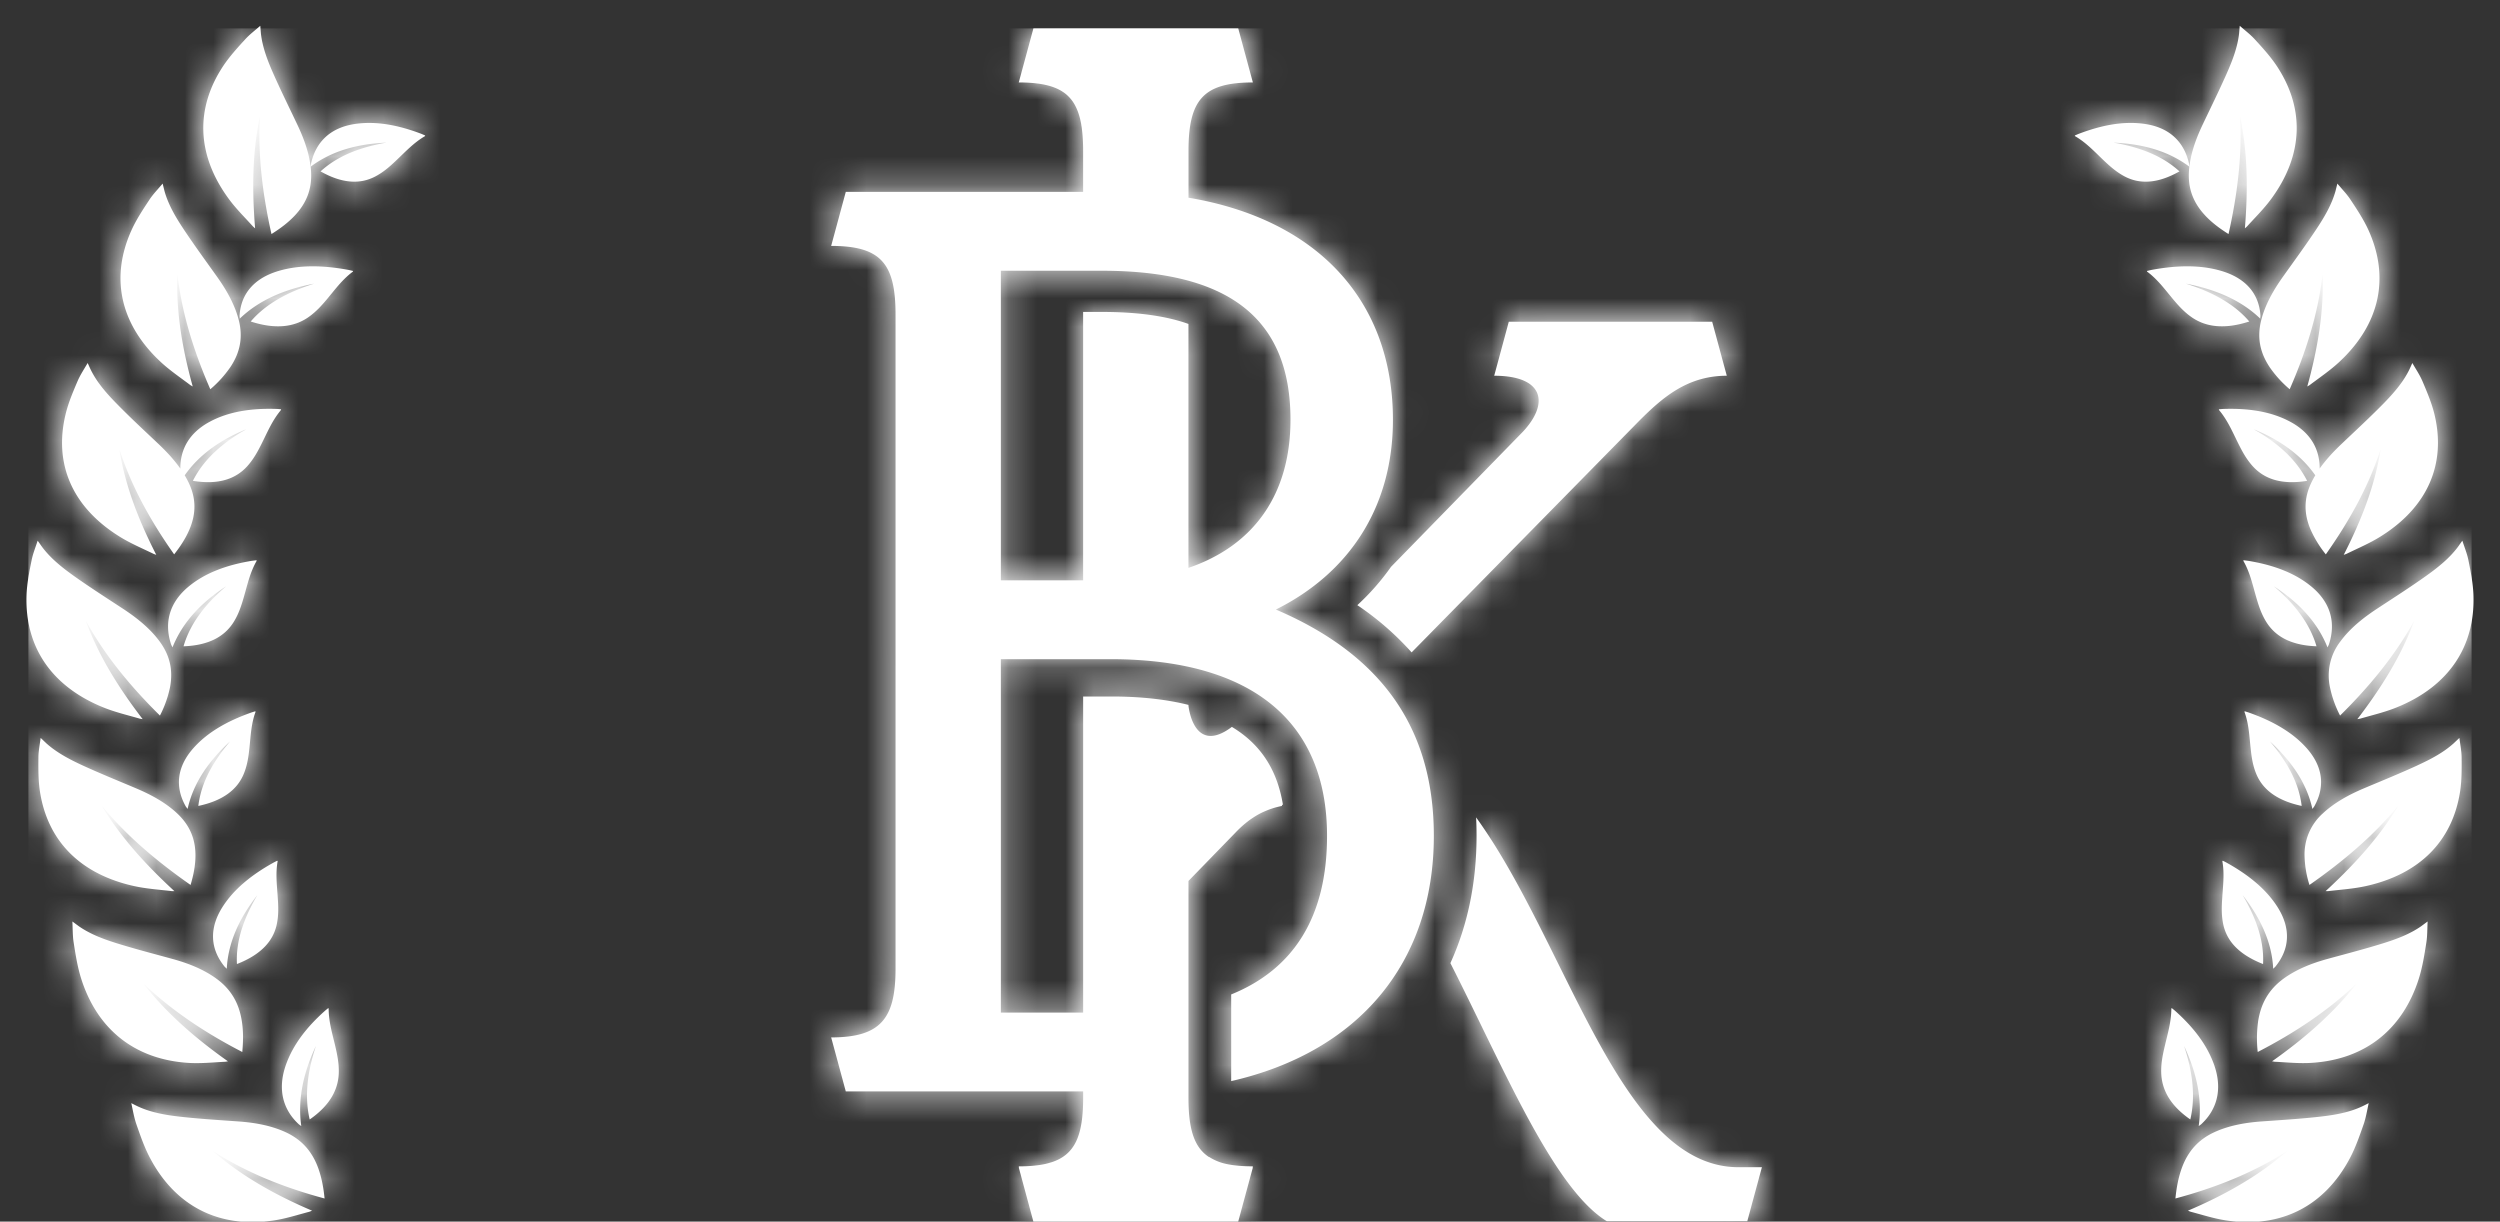
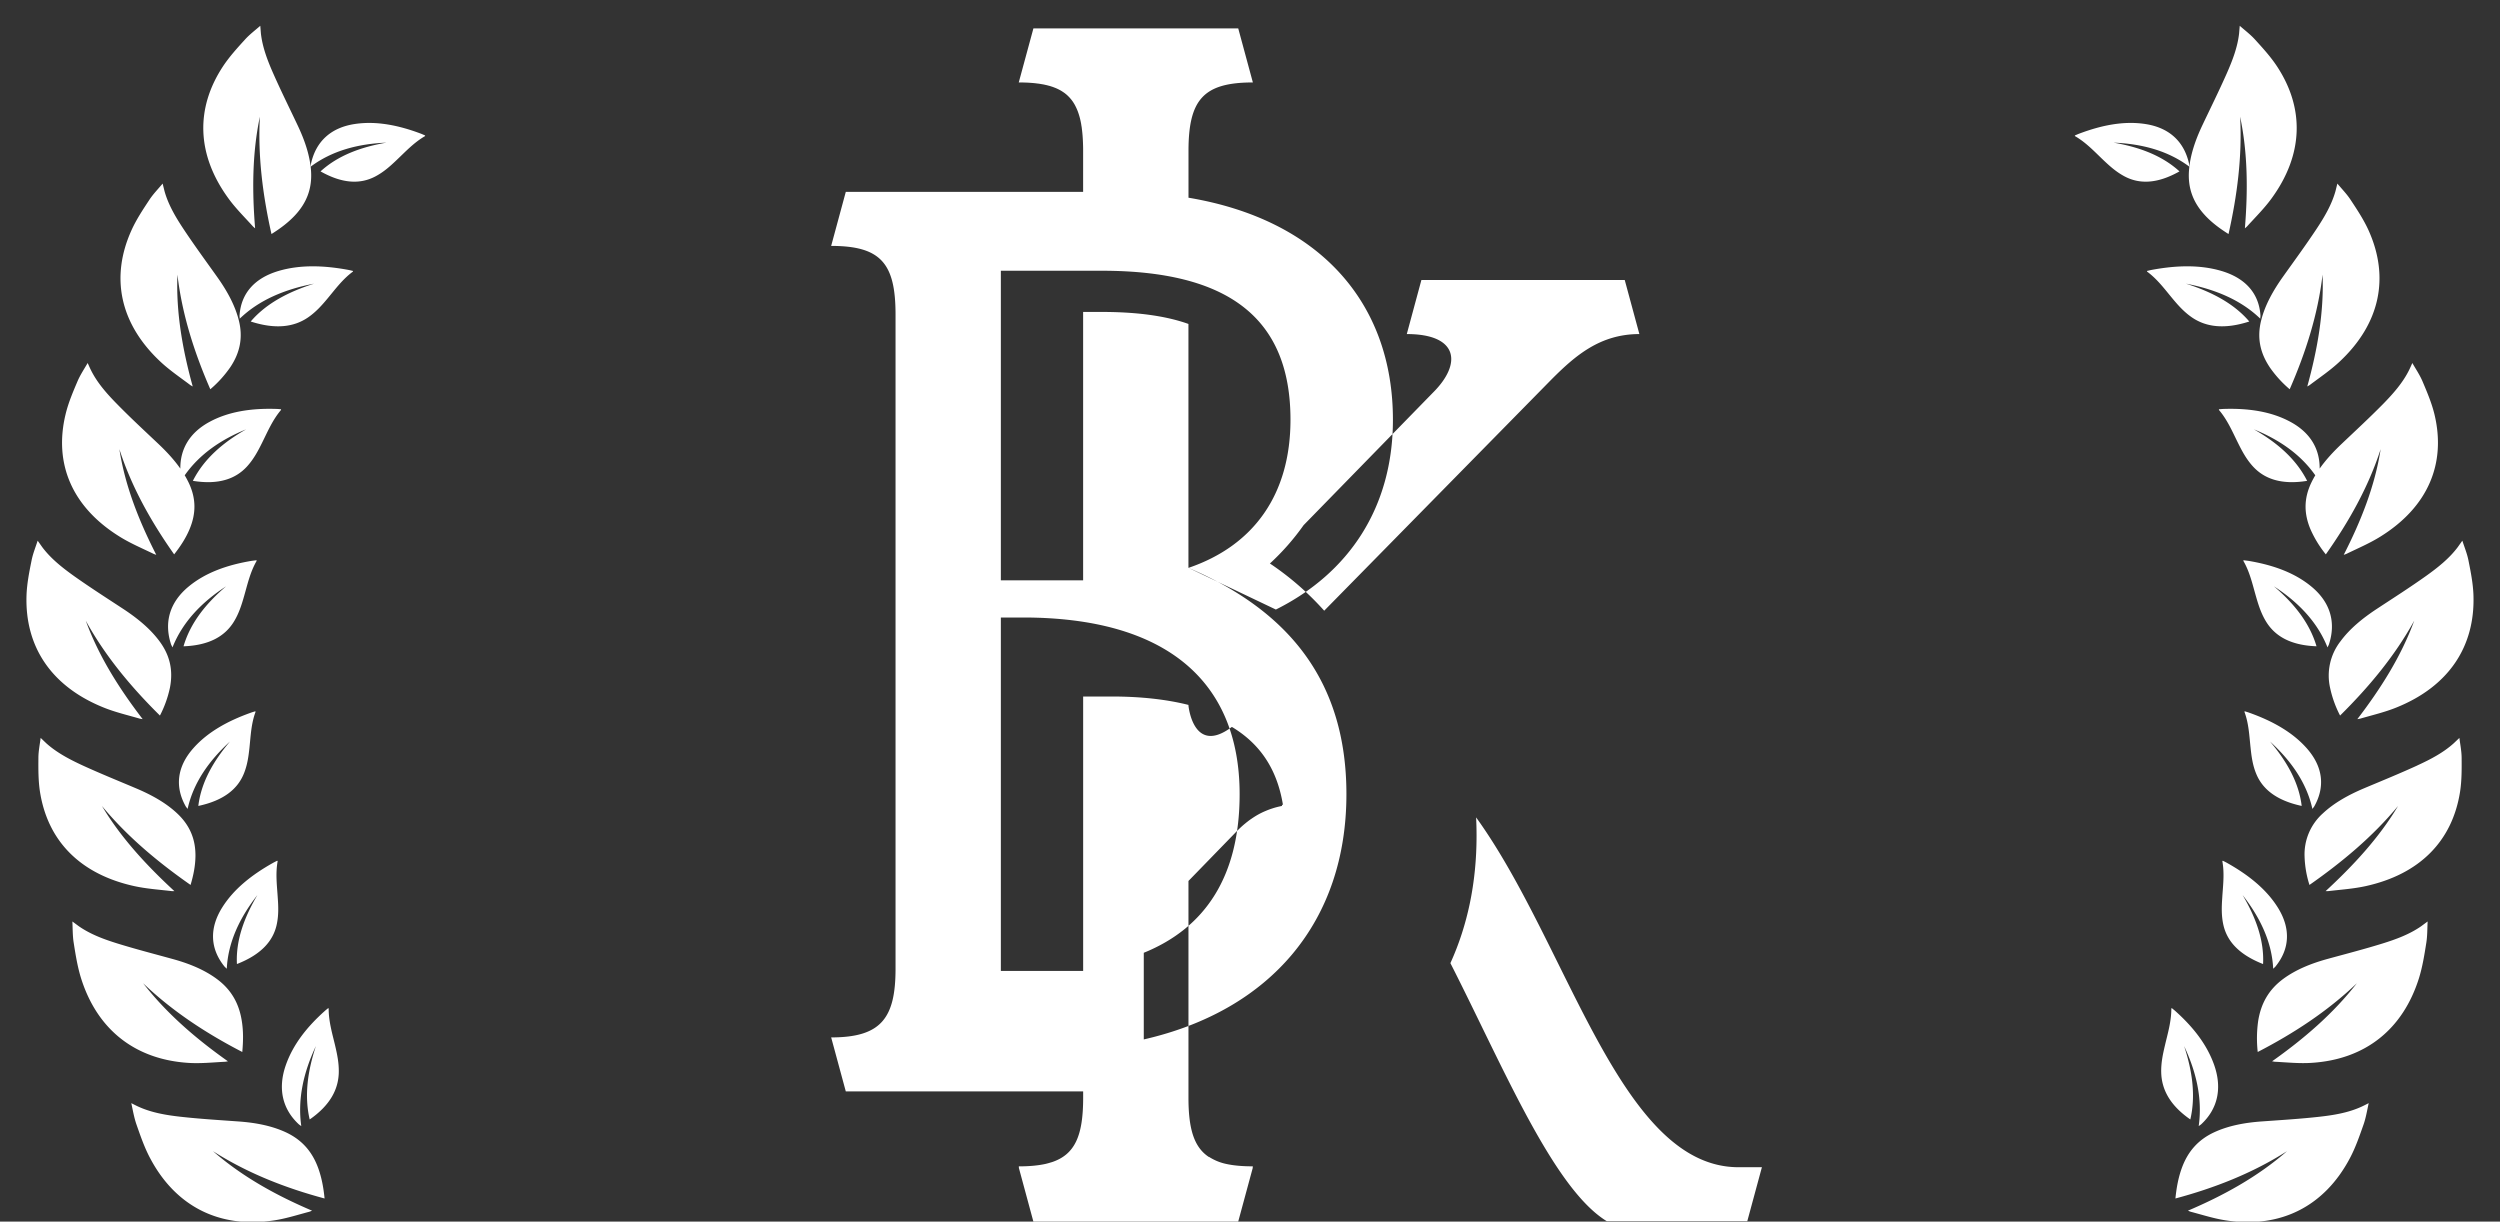
<svg xmlns="http://www.w3.org/2000/svg" xmlns:xlink="http://www.w3.org/1999/xlink" width="88" height="43" viewBox="0 0 88 43">
  <rect x="0" y="0" width="88" height="43" fill="#333333" stroke="none" />
  <defs>
-     <path id="a" d="M5.348 15.494c-.006-.699.337-1.27 1.026-1.643.686-.372 1.49-.483 2.345-.457.057.001.115.008.173.012 0 .014.004.022 0 .025-.296.348-.47.76-.669 1.159-.144.29-.296.576-.528.83-.394.43-.985.655-1.906.506.398-.79 1.083-1.363 1.874-1.813-.878.358-1.636.87-2.161 1.618.048.08.092.163.133.246.279.574.265 1.11.037 1.652-.128.305-.31.59-.542.885-.807-1.143-1.499-2.37-1.928-3.703.203 1.308.699 2.545 1.299 3.719-.051-.018-.078-.025-.101-.037-.4-.194-.82-.372-1.19-.604-1.68-1.043-2.32-2.575-1.901-4.308.096-.402.262-.79.425-1.172.092-.212.223-.41.352-.631.047.102.079.178.116.252.22.444.557.826.915 1.19.478.489.98.952 1.469 1.415.29.275.55.558.762.86zm2.554-8.526c-.29-.32-.603-.63-.853-.973-1.138-1.553-1.17-3.186-.2-4.659.226-.342.506-.649.783-.953.153-.168.34-.31.53-.475l.022.272c.055.485.233.952.436 1.41.27.611.568 1.21.85 1.807.256.537.44 1.075.478 1.614.045.636-.163 1.141-.571 1.576-.23.245-.502.451-.821.651-.304-1.353-.484-2.739-.408-4.131-.273 1.293-.274 2.62-.168 3.93-.04-.034-.06-.05-.078-.069zm4.7-2.947c-.99.042-1.906.277-2.665.845.007-.062.007-.09.013-.117.175-.774.701-1.262 1.552-1.386.75-.11 1.527.046 2.308.34.052.02.104.044.156.066-.004.013-.004.021-.008.024-.388.225-.683.544-1 .844-.228.218-.464.429-.762.582-.504.259-1.122.26-1.913-.186.627-.572 1.443-.86 2.318-1.012zm-6.91 8.528c-.353-.266-.728-.52-1.044-.817-1.438-1.344-1.762-2.98-1.023-4.62.171-.382.407-.736.638-1.086.129-.195.296-.366.462-.564l.067.27c.134.478.393.915.675 1.34.377.568.78 1.118 1.17 1.665.352.493.63.997.766 1.525.16.622.041 1.156-.291 1.656a4.035 4.035 0 0 1-.709.784c-.561-1.286-.995-2.633-1.157-4.035-.054 1.337.185 2.658.538 3.937-.047-.027-.072-.04-.093-.055zm4.836-3.04c-.2.24-.409.476-.69.668-.479.325-1.117.43-2.013.14.551-.646 1.349-1.051 2.23-1.332-1.017.195-1.927.567-2.616 1.232-.004-.059-.009-.086-.007-.112.05-.763.515-1.314 1.376-1.568.76-.224 1.59-.196 2.446-.038.057.01.114.026.172.039-.002.012 0 .02-.004.023-.365.27-.617.617-.894.948zM2.643 23.903c-1.838-.742-2.766-2.141-2.71-3.937.014-.417.096-.832.179-1.242.045-.228.134-.448.214-.692l.163.23c.303.404.707.723 1.127 1.022.563.399 1.143.77 1.71 1.142.513.336.963.706 1.289 1.147.386.521.48 1.058.366 1.638a3.883 3.883 0 0 1-.351.977c-1.009-.997-1.926-2.092-2.611-3.34.46 1.263 1.188 2.403 2.003 3.466-.054-.01-.081-.012-.106-.019-.426-.123-.868-.227-1.273-.392zM5.46 21.75c.245-.84.81-1.525 1.499-2.112-.846.55-1.526 1.243-1.887 2.15-.027-.057-.042-.082-.051-.108-.254-.775-.049-1.489.633-2.045.601-.491 1.365-.753 2.203-.893l.171-.022c.003.014.008.02.005.025-.226.391-.32.82-.442 1.244-.088.307-.184.613-.364.903-.306.491-.842.824-1.767.858zm-1.73 8.442C1.82 29.772.683 28.6.409 26.882c-.063-.398-.06-.807-.057-1.212.001-.224.047-.45.079-.696l.2.191c.369.331.82.567 1.281.78.619.284 1.25.539 1.867.8.556.234 1.06.514 1.455.885.468.438.655.941.646 1.52-.006.327-.067.65-.172 1-1.15-.804-2.23-1.703-3.12-2.78.676 1.13 1.58 2.101 2.551 2.998-.053 0-.08.001-.105-.002-.436-.051-.88-.081-1.302-.174zm1.805-2.812c-.384-.686-.304-1.394.27-2.042.507-.573 1.214-.961 2.016-1.248.053-.02.109-.035.164-.053.006.012.012.018.01.022-.153.413-.17.837-.214 1.261-.033.307-.074.616-.202.923-.215.521-.69.932-1.598 1.126.099-.836.536-1.585 1.113-2.266-.738.675-1.288 1.451-1.49 2.37-.037-.048-.056-.07-.069-.093zm1.386 8.994c-.428.022-.86.067-1.282.04-1.913-.12-3.222-1.199-3.782-2.968-.129-.41-.197-.842-.264-1.267-.037-.236-.033-.48-.045-.743l.226.167c.413.287.884.46 1.367.61.643.199 1.294.367 1.933.543.575.158 1.107.372 1.553.7.525.385.793.883.886 1.494.054.343.051.695.015 1.08-1.248-.645-2.45-1.424-3.49-2.42.844 1.086 1.888 1.972 2.985 2.748-.051.009-.077.015-.102.016zm1.815-4.81c-.126.55-.527 1.031-1.396 1.37-.043-.843.264-1.655.72-2.427-.617.791-1.031 1.649-1.077 2.593-.044-.043-.066-.06-.084-.082-.498-.618-.539-1.334-.08-2.07.406-.651 1.041-1.153 1.787-1.572.05-.028.102-.053.154-.08.007.012.014.017.013.022-.08.439-.021.865.005 1.296.022.31.033.624-.042.95zm1.15 10.09c-.418.11-.843.248-1.266.308-1.924.285-3.445-.519-4.328-2.18-.207-.384-.35-.804-.494-1.216-.078-.23-.12-.473-.176-.735.103.052.177.091.255.126.462.21.966.295 1.472.352.68.076 1.358.117 2.027.165.603.042 1.17.147 1.673.377.592.272.95.703 1.157 1.28.116.326.181.67.219 1.056-1.364-.366-2.705-.885-3.928-1.666 1.043.91 2.249 1.567 3.488 2.095-.05.019-.074.031-.098.038zm.015-3.249c-.198-.845-.065-1.723.218-2.582-.427.907-.65 1.851-.514 2.816-.048-.035-.072-.049-.091-.067-.572-.534-.743-1.255-.452-2.083.257-.732.75-1.347 1.364-1.897.04-.037.084-.071.128-.107.008.01.015.014.015.019 0 .454.126.871.227 1.297.072.309.138.62.129.961-.017.577-.295 1.137-1.024 1.643zm70.597-22.674c-.525-.749-1.283-1.26-2.161-1.618.79.45 1.476 1.024 1.874 1.813-.92.149-1.512-.077-1.906-.506-.232-.253-.384-.54-.528-.83-.199-.4-.373-.811-.67-1.159-.003-.003 0-.011.001-.025.059-.004.116-.01.173-.012.855-.026 1.66.085 2.345.457.69.373 1.032.944 1.026 1.643.212-.3.472-.584.762-.859.488-.463.99-.927 1.47-1.414.357-.365.694-.747.914-1.191.037-.074.07-.15.116-.252.128.222.26.418.352.63.163.384.328.771.426 1.173.418 1.732-.223 3.264-1.903 4.308-.37.232-.789.41-1.188.604-.024.012-.05.019-.102.037.6-1.174 1.096-2.411 1.3-3.72-.43 1.334-1.123 2.561-1.93 3.704a3.885 3.885 0 0 1-.541-.885c-.228-.542-.242-1.078.037-1.652.04-.083.085-.165.133-.246zm-3.874-9.144c-.408-.435-.617-.94-.572-1.576.038-.539.222-1.077.477-1.614.283-.596.58-1.196.851-1.808.202-.457.381-.923.436-1.409l.023-.272c.19.166.376.307.53.476.276.303.557.61.782.952.97 1.473.938 3.106-.2 4.66-.25.342-.563.653-.853.972-.017.019-.039.035-.078.07.107-1.31.105-2.637-.168-3.93.077 1.391-.103 2.777-.408 4.13-.319-.2-.59-.406-.82-.65zm-3.583-1.95c-.315-.3-.611-.62-.999-.844-.005-.003-.004-.01-.008-.024.053-.022.104-.046.156-.065.782-.295 1.558-.452 2.308-.341.851.124 1.377.612 1.553 1.386.005.027.005.055.012.117-.759-.568-1.675-.803-2.664-.845.876.152 1.692.44 2.319 1.012-.792.447-1.41.445-1.914.186-.298-.154-.534-.365-.763-.582zm5.847 7.28c-.332-.5-.45-1.033-.291-1.655.135-.528.415-1.031.766-1.525.39-.547.793-1.097 1.17-1.665.282-.424.54-.862.675-1.34l.067-.27c.166.198.333.369.461.564.232.35.467.705.639 1.086.739 1.641.415 3.276-1.023 4.62-.317.298-.691.551-1.044.817-.02.016-.045.028-.092.055.353-1.28.592-2.6.538-3.937-.162 1.402-.596 2.75-1.157 4.035a4.04 4.04 0 0 1-.71-.785zm-2.726-1.74c-.281-.192-.49-.428-.69-.668-.277-.332-.529-.678-.894-.948-.003-.003-.002-.01-.004-.023.058-.013.115-.028.172-.039.856-.158 1.686-.186 2.446.038.861.255 1.326.805 1.376 1.568.002.026-.003.053-.007.112-.688-.665-1.6-1.037-2.616-1.232.881.28 1.679.686 2.23 1.332-.896.29-1.534.185-2.013-.14zm6.511 10.25c.568-.373 1.148-.744 1.71-1.143.42-.299.825-.619 1.128-1.022l.163-.23c.08.244.17.464.215.692.082.41.164.825.177 1.241.056 1.797-.872 3.196-2.709 3.938-.405.165-.847.269-1.273.392-.025.007-.053.01-.106.02.814-1.064 1.542-2.204 2.003-3.467-.685 1.248-1.603 2.343-2.61 3.34a3.87 3.87 0 0 1-.352-.977 1.967 1.967 0 0 1 .366-1.637c.326-.442.777-.812 1.288-1.147zm-1.745 1.361c-.361-.907-1.041-1.6-1.887-2.15.69.587 1.254 1.273 1.5 2.111-.926-.033-1.462-.366-1.768-.857-.18-.29-.276-.596-.364-.903-.122-.424-.216-.853-.442-1.244-.003-.005.002-.011.005-.025l.171.022c.837.14 1.602.402 2.203.893.682.555.887 1.27.633 2.045-.009.026-.024.051-.05.108zm3.16 4.156c.463-.212.913-.447 1.282-.779l.2-.19c.032.245.077.47.079.695.003.405.006.814-.057 1.212-.274 1.718-1.413 2.89-3.323 3.31-.422.093-.866.123-1.302.174-.025.003-.052.001-.106.002.971-.897 1.876-1.869 2.551-2.998-.89 1.077-1.97 1.976-3.119 2.78a3.643 3.643 0 0 1-.172-1 1.933 1.933 0 0 1 .645-1.52c.396-.37.9-.65 1.456-.885.617-.26 1.248-.516 1.866-.8zm-3.692 1.53c-.202-.92-.752-1.696-1.49-2.371.577.681 1.014 1.43 1.113 2.266-.908-.195-1.382-.604-1.598-1.125-.128-.308-.169-.616-.201-.924-.046-.424-.062-.848-.215-1.26-.002-.005.004-.01.01-.023.055.018.11.033.164.053.802.287 1.509.675 2.017 1.248.574.648.653 1.356.269 2.042-.013.024-.032.045-.069.094zm3.83 4.129l.226-.167c-.012.264-.008.506-.045.743-.067.425-.135.857-.264 1.267-.56 1.77-1.869 2.849-3.782 2.967-.421.028-.854-.017-1.282-.039-.025 0-.05-.008-.102-.016 1.097-.776 2.14-1.662 2.985-2.748-1.041.996-2.242 1.775-3.49 2.42a4.363 4.363 0 0 1 .014-1.08c.094-.61.362-1.109.887-1.495.446-.327.978-.541 1.554-.7.639-.175 1.29-.343 1.932-.542.483-.15.955-.324 1.367-.61zm-5.125 1.415c-.018.021-.04.04-.085.082-.045-.944-.46-1.802-1.076-2.593.456.772.763 1.584.72 2.428-.869-.34-1.27-.821-1.396-1.372-.074-.325-.063-.638-.042-.95.026-.43.085-.856.005-1.295-.001-.005.006-.01.013-.021.052.026.105.051.154.079.746.419 1.38.92 1.786 1.571.46.737.419 1.453-.08 2.071zm1.55 5.291c.506-.057 1.01-.141 1.472-.352.078-.035.152-.074.255-.126-.057.262-.097.505-.175.735-.145.412-.288.832-.494 1.216-.883 1.661-2.405 2.464-4.329 2.18-.423-.06-.848-.198-1.267-.308-.024-.007-.049-.019-.098-.038 1.24-.528 2.446-1.186 3.488-2.095-1.222.781-2.564 1.3-3.928 1.666.038-.386.103-.73.219-1.056.207-.577.565-1.009 1.157-1.28.503-.23 1.07-.335 1.673-.377.669-.048 1.348-.089 2.027-.165zm-4.165.263c-.02.018-.043.032-.092.067.137-.965-.086-1.91-.513-2.816.283.858.416 1.737.218 2.582-.73-.505-1.006-1.066-1.024-1.643-.01-.34.057-.652.13-.96.1-.427.226-.844.226-1.298 0-.005.007-.009.016-.019.043.036.087.07.128.107.613.55 1.106 1.165 1.364 1.897.29.828.119 1.549-.453 2.083zm-16.291 1.514h.824l-.515 1.901H55.56c-1.885-1.152-3.648-5.436-5.506-9.085.601-1.319.921-2.823.921-4.48 0-.22-.005-.436-.016-.65 3.254 4.504 5.059 12.314 9.236 12.314zM40.834 18.989c2.3-.783 3.591-2.588 3.591-5.215 0-3.599-2.213-5.244-6.642-5.244H34.23v10.898h2.896V9.98h.657c1.247 0 2.267.142 3.05.423v8.585zm3.077 1.467c3.604 1.542 5.56 4.06 5.56 7.967 0 4.462-2.643 7.605-7.133 8.632v-3.05c2.196-.891 3.374-2.73 3.374-5.582 0-4.01-2.625-6.22-7.62-6.22H34.23v12.44h2.897V23.517h.997c1.025 0 1.93.1 2.71.296v.027s.168 1.77 1.528.747c.175.105.338.22.489.344.708.582 1.14 1.371 1.308 2.395l-.037.007.006.036a3.115 3.115 0 0 0-.17.038l-.02.005a3.059 3.059 0 0 0-.096.027l-.013.004-.107.035-.017.006-.09.034-.021.009-.105.044-.01.005a2.582 2.582 0 0 0-.345.189 2.821 2.821 0 0 0-.085.057l-.017.011a3.21 3.21 0 0 0-.1.073l-.022.018c-.027.02-.054.042-.08.064l-.025.02a3.636 3.636 0 0 0-.098.085l-.017.016a4.223 4.223 0 0 0-.209.206l-1.647 1.695v7.63c0 1.08.187 1.734.715 2.084l.01-.001a1.8 1.8 0 0 0 .579.242c.268.062.587.09.962.09l-.002.007h.002l-.008.03h.008l-.002.007h.002L42.585 42h-7.21l-.514-1.901h.001l-.001-.006h.008l-.008-.031h.001l-.001-.006c.365 0 .675-.028.939-.086.072-.017.141-.036.207-.058h.006c.837-.271 1.114-.954 1.114-2.272v-.222h-8.355l-.515-1.901c1.751 0 2.266-.669 2.266-2.417V10.072c0-1.798-.515-2.416-2.266-2.416l.515-1.902h8.354V4.318v-.065c0-.054-.001-.107-.003-.16v-.001a6.645 6.645 0 0 0-.006-.151v-.005a5.298 5.298 0 0 0-.009-.142v-.006a5.737 5.737 0 0 0-.028-.27V3.51a3.478 3.478 0 0 0-.02-.12v-.009a3.24 3.24 0 0 0-.022-.113l-.002-.01a2.804 2.804 0 0 0-.025-.107l-.003-.01a2.342 2.342 0 0 0-.064-.205 1.767 1.767 0 0 0-.04-.099 1.652 1.652 0 0 0-.044-.093c0-.004-.003-.007-.005-.01a1.428 1.428 0 0 0-.042-.078l-.007-.01a1.443 1.443 0 0 0-.046-.073l-.008-.01a1.351 1.351 0 0 0-.05-.067l-.009-.01a1.332 1.332 0 0 0-.054-.062l-.01-.01a1.292 1.292 0 0 0-.058-.057l-.01-.01a1.236 1.236 0 0 0-.063-.052l-.012-.01a1.345 1.345 0 0 0-.066-.046l-.015-.01a1.44 1.44 0 0 0-.068-.043l-.017-.009a1.593 1.593 0 0 0-.073-.038l-.019-.009a1.682 1.682 0 0 0-.076-.034l-.022-.008a1.846 1.846 0 0 0-.078-.03l-.026-.008a2.066 2.066 0 0 0-.08-.026l-.03-.007a2.581 2.581 0 0 0-.084-.022l-.034-.007c-.028-.007-.056-.013-.085-.018l-.04-.007-.085-.014c-.015-.003-.031-.004-.047-.006l-.085-.011-.056-.006-.082-.007-.069-.005-.077-.005-.089-.003-.063-.002a7.154 7.154 0 0 0-.16-.002L35.376 0h7.21l.515 1.902c-1.751 0-2.266.617-2.266 2.416v1.641c4.617.775 7.196 3.698 7.196 7.815 0 3.083-1.545 5.397-4.12 6.682zm8.612-6.174c1.03-1.028.875-2.056-.927-2.056l.514-1.902h7.158l.515 1.902c-1.39 0-2.266.77-3.09 1.594l-8.004 8.144a10.121 10.121 0 0 0-1.911-1.662c.445-.409.84-.86 1.186-1.349l4.559-4.671z" />
+     <path id="a" d="M5.348 15.494c-.006-.699.337-1.27 1.026-1.643.686-.372 1.49-.483 2.345-.457.057.001.115.008.173.012 0 .014.004.022 0 .025-.296.348-.47.76-.669 1.159-.144.29-.296.576-.528.83-.394.43-.985.655-1.906.506.398-.79 1.083-1.363 1.874-1.813-.878.358-1.636.87-2.161 1.618.048.08.092.163.133.246.279.574.265 1.11.037 1.652-.128.305-.31.59-.542.885-.807-1.143-1.499-2.37-1.928-3.703.203 1.308.699 2.545 1.299 3.719-.051-.018-.078-.025-.101-.037-.4-.194-.82-.372-1.19-.604-1.68-1.043-2.32-2.575-1.901-4.308.096-.402.262-.79.425-1.172.092-.212.223-.41.352-.631.047.102.079.178.116.252.22.444.557.826.915 1.19.478.489.98.952 1.469 1.415.29.275.55.558.762.86zm2.554-8.526c-.29-.32-.603-.63-.853-.973-1.138-1.553-1.17-3.186-.2-4.659.226-.342.506-.649.783-.953.153-.168.34-.31.53-.475l.022.272c.055.485.233.952.436 1.41.27.611.568 1.21.85 1.807.256.537.44 1.075.478 1.614.045.636-.163 1.141-.571 1.576-.23.245-.502.451-.821.651-.304-1.353-.484-2.739-.408-4.131-.273 1.293-.274 2.62-.168 3.93-.04-.034-.06-.05-.078-.069zm4.7-2.947c-.99.042-1.906.277-2.665.845.007-.062.007-.09.013-.117.175-.774.701-1.262 1.552-1.386.75-.11 1.527.046 2.308.34.052.02.104.044.156.066-.004.013-.004.021-.008.024-.388.225-.683.544-1 .844-.228.218-.464.429-.762.582-.504.259-1.122.26-1.913-.186.627-.572 1.443-.86 2.318-1.012zm-6.91 8.528c-.353-.266-.728-.52-1.044-.817-1.438-1.344-1.762-2.98-1.023-4.62.171-.382.407-.736.638-1.086.129-.195.296-.366.462-.564l.067.27c.134.478.393.915.675 1.34.377.568.78 1.118 1.17 1.665.352.493.63.997.766 1.525.16.622.041 1.156-.291 1.656a4.035 4.035 0 0 1-.709.784c-.561-1.286-.995-2.633-1.157-4.035-.054 1.337.185 2.658.538 3.937-.047-.027-.072-.04-.093-.055zm4.836-3.04c-.2.24-.409.476-.69.668-.479.325-1.117.43-2.013.14.551-.646 1.349-1.051 2.23-1.332-1.017.195-1.927.567-2.616 1.232-.004-.059-.009-.086-.007-.112.05-.763.515-1.314 1.376-1.568.76-.224 1.59-.196 2.446-.038.057.01.114.026.172.039-.002.012 0 .02-.004.023-.365.27-.617.617-.894.948zM2.643 23.903c-1.838-.742-2.766-2.141-2.71-3.937.014-.417.096-.832.179-1.242.045-.228.134-.448.214-.692l.163.23c.303.404.707.723 1.127 1.022.563.399 1.143.77 1.71 1.142.513.336.963.706 1.289 1.147.386.521.48 1.058.366 1.638a3.883 3.883 0 0 1-.351.977c-1.009-.997-1.926-2.092-2.611-3.34.46 1.263 1.188 2.403 2.003 3.466-.054-.01-.081-.012-.106-.019-.426-.123-.868-.227-1.273-.392zM5.46 21.75c.245-.84.81-1.525 1.499-2.112-.846.55-1.526 1.243-1.887 2.15-.027-.057-.042-.082-.051-.108-.254-.775-.049-1.489.633-2.045.601-.491 1.365-.753 2.203-.893l.171-.022c.003.014.008.02.005.025-.226.391-.32.82-.442 1.244-.088.307-.184.613-.364.903-.306.491-.842.824-1.767.858zm-1.73 8.442C1.82 29.772.683 28.6.409 26.882c-.063-.398-.06-.807-.057-1.212.001-.224.047-.45.079-.696l.2.191c.369.331.82.567 1.281.78.619.284 1.25.539 1.867.8.556.234 1.06.514 1.455.885.468.438.655.941.646 1.52-.006.327-.067.65-.172 1-1.15-.804-2.23-1.703-3.12-2.78.676 1.13 1.58 2.101 2.551 2.998-.053 0-.08.001-.105-.002-.436-.051-.88-.081-1.302-.174zm1.805-2.812c-.384-.686-.304-1.394.27-2.042.507-.573 1.214-.961 2.016-1.248.053-.02.109-.035.164-.053.006.012.012.018.01.022-.153.413-.17.837-.214 1.261-.033.307-.074.616-.202.923-.215.521-.69.932-1.598 1.126.099-.836.536-1.585 1.113-2.266-.738.675-1.288 1.451-1.49 2.37-.037-.048-.056-.07-.069-.093zm1.386 8.994c-.428.022-.86.067-1.282.04-1.913-.12-3.222-1.199-3.782-2.968-.129-.41-.197-.842-.264-1.267-.037-.236-.033-.48-.045-.743l.226.167c.413.287.884.46 1.367.61.643.199 1.294.367 1.933.543.575.158 1.107.372 1.553.7.525.385.793.883.886 1.494.054.343.051.695.015 1.08-1.248-.645-2.45-1.424-3.49-2.42.844 1.086 1.888 1.972 2.985 2.748-.051.009-.077.015-.102.016zm1.815-4.81c-.126.55-.527 1.031-1.396 1.37-.043-.843.264-1.655.72-2.427-.617.791-1.031 1.649-1.077 2.593-.044-.043-.066-.06-.084-.082-.498-.618-.539-1.334-.08-2.07.406-.651 1.041-1.153 1.787-1.572.05-.028.102-.053.154-.08.007.012.014.017.013.022-.08.439-.021.865.005 1.296.022.31.033.624-.042.95zm1.15 10.09c-.418.11-.843.248-1.266.308-1.924.285-3.445-.519-4.328-2.18-.207-.384-.35-.804-.494-1.216-.078-.23-.12-.473-.176-.735.103.052.177.091.255.126.462.21.966.295 1.472.352.68.076 1.358.117 2.027.165.603.042 1.17.147 1.673.377.592.272.95.703 1.157 1.28.116.326.181.67.219 1.056-1.364-.366-2.705-.885-3.928-1.666 1.043.91 2.249 1.567 3.488 2.095-.05.019-.074.031-.098.038zm.015-3.249c-.198-.845-.065-1.723.218-2.582-.427.907-.65 1.851-.514 2.816-.048-.035-.072-.049-.091-.067-.572-.534-.743-1.255-.452-2.083.257-.732.75-1.347 1.364-1.897.04-.037.084-.071.128-.107.008.01.015.014.015.019 0 .454.126.871.227 1.297.072.309.138.62.129.961-.017.577-.295 1.137-1.024 1.643zm70.597-22.674c-.525-.749-1.283-1.26-2.161-1.618.79.45 1.476 1.024 1.874 1.813-.92.149-1.512-.077-1.906-.506-.232-.253-.384-.54-.528-.83-.199-.4-.373-.811-.67-1.159-.003-.003 0-.011.001-.025.059-.004.116-.01.173-.012.855-.026 1.66.085 2.345.457.69.373 1.032.944 1.026 1.643.212-.3.472-.584.762-.859.488-.463.99-.927 1.47-1.414.357-.365.694-.747.914-1.191.037-.074.07-.15.116-.252.128.222.26.418.352.63.163.384.328.771.426 1.173.418 1.732-.223 3.264-1.903 4.308-.37.232-.789.41-1.188.604-.024.012-.05.019-.102.037.6-1.174 1.096-2.411 1.3-3.72-.43 1.334-1.123 2.561-1.93 3.704a3.885 3.885 0 0 1-.541-.885c-.228-.542-.242-1.078.037-1.652.04-.083.085-.165.133-.246zm-3.874-9.144c-.408-.435-.617-.94-.572-1.576.038-.539.222-1.077.477-1.614.283-.596.58-1.196.851-1.808.202-.457.381-.923.436-1.409l.023-.272c.19.166.376.307.53.476.276.303.557.61.782.952.97 1.473.938 3.106-.2 4.66-.25.342-.563.653-.853.972-.017.019-.039.035-.078.07.107-1.31.105-2.637-.168-3.93.077 1.391-.103 2.777-.408 4.13-.319-.2-.59-.406-.82-.65zm-3.583-1.95c-.315-.3-.611-.62-.999-.844-.005-.003-.004-.01-.008-.024.053-.022.104-.046.156-.065.782-.295 1.558-.452 2.308-.341.851.124 1.377.612 1.553 1.386.005.027.005.055.012.117-.759-.568-1.675-.803-2.664-.845.876.152 1.692.44 2.319 1.012-.792.447-1.41.445-1.914.186-.298-.154-.534-.365-.763-.582zm5.847 7.28c-.332-.5-.45-1.033-.291-1.655.135-.528.415-1.031.766-1.525.39-.547.793-1.097 1.17-1.665.282-.424.54-.862.675-1.34l.067-.27c.166.198.333.369.461.564.232.35.467.705.639 1.086.739 1.641.415 3.276-1.023 4.62-.317.298-.691.551-1.044.817-.02.016-.045.028-.092.055.353-1.28.592-2.6.538-3.937-.162 1.402-.596 2.75-1.157 4.035a4.04 4.04 0 0 1-.71-.785zm-2.726-1.74c-.281-.192-.49-.428-.69-.668-.277-.332-.529-.678-.894-.948-.003-.003-.002-.01-.004-.023.058-.013.115-.028.172-.039.856-.158 1.686-.186 2.446.038.861.255 1.326.805 1.376 1.568.002.026-.003.053-.007.112-.688-.665-1.6-1.037-2.616-1.232.881.28 1.679.686 2.23 1.332-.896.29-1.534.185-2.013-.14zm6.511 10.25c.568-.373 1.148-.744 1.71-1.143.42-.299.825-.619 1.128-1.022l.163-.23c.08.244.17.464.215.692.082.41.164.825.177 1.241.056 1.797-.872 3.196-2.709 3.938-.405.165-.847.269-1.273.392-.025.007-.053.01-.106.02.814-1.064 1.542-2.204 2.003-3.467-.685 1.248-1.603 2.343-2.61 3.34a3.87 3.87 0 0 1-.352-.977 1.967 1.967 0 0 1 .366-1.637c.326-.442.777-.812 1.288-1.147zm-1.745 1.361c-.361-.907-1.041-1.6-1.887-2.15.69.587 1.254 1.273 1.5 2.111-.926-.033-1.462-.366-1.768-.857-.18-.29-.276-.596-.364-.903-.122-.424-.216-.853-.442-1.244-.003-.005.002-.011.005-.025l.171.022c.837.14 1.602.402 2.203.893.682.555.887 1.27.633 2.045-.009.026-.024.051-.05.108zm3.16 4.156c.463-.212.913-.447 1.282-.779l.2-.19c.032.245.077.47.079.695.003.405.006.814-.057 1.212-.274 1.718-1.413 2.89-3.323 3.31-.422.093-.866.123-1.302.174-.025.003-.052.001-.106.002.971-.897 1.876-1.869 2.551-2.998-.89 1.077-1.97 1.976-3.119 2.78a3.643 3.643 0 0 1-.172-1 1.933 1.933 0 0 1 .645-1.52c.396-.37.9-.65 1.456-.885.617-.26 1.248-.516 1.866-.8zm-3.692 1.53c-.202-.92-.752-1.696-1.49-2.371.577.681 1.014 1.43 1.113 2.266-.908-.195-1.382-.604-1.598-1.125-.128-.308-.169-.616-.201-.924-.046-.424-.062-.848-.215-1.26-.002-.005.004-.01.01-.023.055.018.11.033.164.053.802.287 1.509.675 2.017 1.248.574.648.653 1.356.269 2.042-.013.024-.032.045-.069.094zm3.83 4.129l.226-.167c-.012.264-.008.506-.045.743-.067.425-.135.857-.264 1.267-.56 1.77-1.869 2.849-3.782 2.967-.421.028-.854-.017-1.282-.039-.025 0-.05-.008-.102-.016 1.097-.776 2.14-1.662 2.985-2.748-1.041.996-2.242 1.775-3.49 2.42a4.363 4.363 0 0 1 .014-1.08c.094-.61.362-1.109.887-1.495.446-.327.978-.541 1.554-.7.639-.175 1.29-.343 1.932-.542.483-.15.955-.324 1.367-.61zm-5.125 1.415c-.018.021-.04.04-.085.082-.045-.944-.46-1.802-1.076-2.593.456.772.763 1.584.72 2.428-.869-.34-1.27-.821-1.396-1.372-.074-.325-.063-.638-.042-.95.026-.43.085-.856.005-1.295-.001-.005.006-.01.013-.021.052.026.105.051.154.079.746.419 1.38.92 1.786 1.571.46.737.419 1.453-.08 2.071zm1.55 5.291c.506-.057 1.01-.141 1.472-.352.078-.035.152-.074.255-.126-.057.262-.097.505-.175.735-.145.412-.288.832-.494 1.216-.883 1.661-2.405 2.464-4.329 2.18-.423-.06-.848-.198-1.267-.308-.024-.007-.049-.019-.098-.038 1.24-.528 2.446-1.186 3.488-2.095-1.222.781-2.564 1.3-3.928 1.666.038-.386.103-.73.219-1.056.207-.577.565-1.009 1.157-1.28.503-.23 1.07-.335 1.673-.377.669-.048 1.348-.089 2.027-.165zm-4.165.263c-.02.018-.043.032-.092.067.137-.965-.086-1.91-.513-2.816.283.858.416 1.737.218 2.582-.73-.505-1.006-1.066-1.024-1.643-.01-.34.057-.652.13-.96.1-.427.226-.844.226-1.298 0-.005.007-.009.016-.019.043.036.087.07.128.107.613.55 1.106 1.165 1.364 1.897.29.828.119 1.549-.453 2.083zm-16.291 1.514h.824l-.515 1.901H55.56c-1.885-1.152-3.648-5.436-5.506-9.085.601-1.319.921-2.823.921-4.48 0-.22-.005-.436-.016-.65 3.254 4.504 5.059 12.314 9.236 12.314zM40.834 18.989c2.3-.783 3.591-2.588 3.591-5.215 0-3.599-2.213-5.244-6.642-5.244H34.23v10.898h2.896V9.98h.657c1.247 0 2.267.142 3.05.423v8.585zc3.604 1.542 5.56 4.06 5.56 7.967 0 4.462-2.643 7.605-7.133 8.632v-3.05c2.196-.891 3.374-2.73 3.374-5.582 0-4.01-2.625-6.22-7.62-6.22H34.23v12.44h2.897V23.517h.997c1.025 0 1.93.1 2.71.296v.027s.168 1.77 1.528.747c.175.105.338.22.489.344.708.582 1.14 1.371 1.308 2.395l-.037.007.006.036a3.115 3.115 0 0 0-.17.038l-.02.005a3.059 3.059 0 0 0-.096.027l-.013.004-.107.035-.017.006-.09.034-.021.009-.105.044-.01.005a2.582 2.582 0 0 0-.345.189 2.821 2.821 0 0 0-.085.057l-.017.011a3.21 3.21 0 0 0-.1.073l-.022.018c-.027.02-.054.042-.08.064l-.025.02a3.636 3.636 0 0 0-.098.085l-.017.016a4.223 4.223 0 0 0-.209.206l-1.647 1.695v7.63c0 1.08.187 1.734.715 2.084l.01-.001a1.8 1.8 0 0 0 .579.242c.268.062.587.09.962.09l-.002.007h.002l-.008.03h.008l-.002.007h.002L42.585 42h-7.21l-.514-1.901h.001l-.001-.006h.008l-.008-.031h.001l-.001-.006c.365 0 .675-.028.939-.086.072-.017.141-.036.207-.058h.006c.837-.271 1.114-.954 1.114-2.272v-.222h-8.355l-.515-1.901c1.751 0 2.266-.669 2.266-2.417V10.072c0-1.798-.515-2.416-2.266-2.416l.515-1.902h8.354V4.318v-.065c0-.054-.001-.107-.003-.16v-.001a6.645 6.645 0 0 0-.006-.151v-.005a5.298 5.298 0 0 0-.009-.142v-.006a5.737 5.737 0 0 0-.028-.27V3.51a3.478 3.478 0 0 0-.02-.12v-.009a3.24 3.24 0 0 0-.022-.113l-.002-.01a2.804 2.804 0 0 0-.025-.107l-.003-.01a2.342 2.342 0 0 0-.064-.205 1.767 1.767 0 0 0-.04-.099 1.652 1.652 0 0 0-.044-.093c0-.004-.003-.007-.005-.01a1.428 1.428 0 0 0-.042-.078l-.007-.01a1.443 1.443 0 0 0-.046-.073l-.008-.01a1.351 1.351 0 0 0-.05-.067l-.009-.01a1.332 1.332 0 0 0-.054-.062l-.01-.01a1.292 1.292 0 0 0-.058-.057l-.01-.01a1.236 1.236 0 0 0-.063-.052l-.012-.01a1.345 1.345 0 0 0-.066-.046l-.015-.01a1.44 1.44 0 0 0-.068-.043l-.017-.009a1.593 1.593 0 0 0-.073-.038l-.019-.009a1.682 1.682 0 0 0-.076-.034l-.022-.008a1.846 1.846 0 0 0-.078-.03l-.026-.008a2.066 2.066 0 0 0-.08-.026l-.03-.007a2.581 2.581 0 0 0-.084-.022l-.034-.007c-.028-.007-.056-.013-.085-.018l-.04-.007-.085-.014c-.015-.003-.031-.004-.047-.006l-.085-.011-.056-.006-.082-.007-.069-.005-.077-.005-.089-.003-.063-.002a7.154 7.154 0 0 0-.16-.002L35.376 0h7.21l.515 1.902c-1.751 0-2.266.617-2.266 2.416v1.641c4.617.775 7.196 3.698 7.196 7.815 0 3.083-1.545 5.397-4.12 6.682zm8.612-6.174c1.03-1.028.875-2.056-.927-2.056l.514-1.902h7.158l.515 1.902c-1.39 0-2.266.77-3.09 1.594l-8.004 8.144a10.121 10.121 0 0 0-1.911-1.662c.445-.409.84-.86 1.186-1.349l4.559-4.671z" />
  </defs>
  <g fill="none" fill-rule="evenodd" transform="translate(1 1)">
    <mask id="b" fill="#fff">
      <use xlink:href="#a" />
    </mask>
    <use fill="#fff" xlink:href="#a" />
    <g fill="#fff" mask="url(#b)">
-       <path d="M0 0h86v42H0z" />
-     </g>
+       </g>
  </g>
</svg>